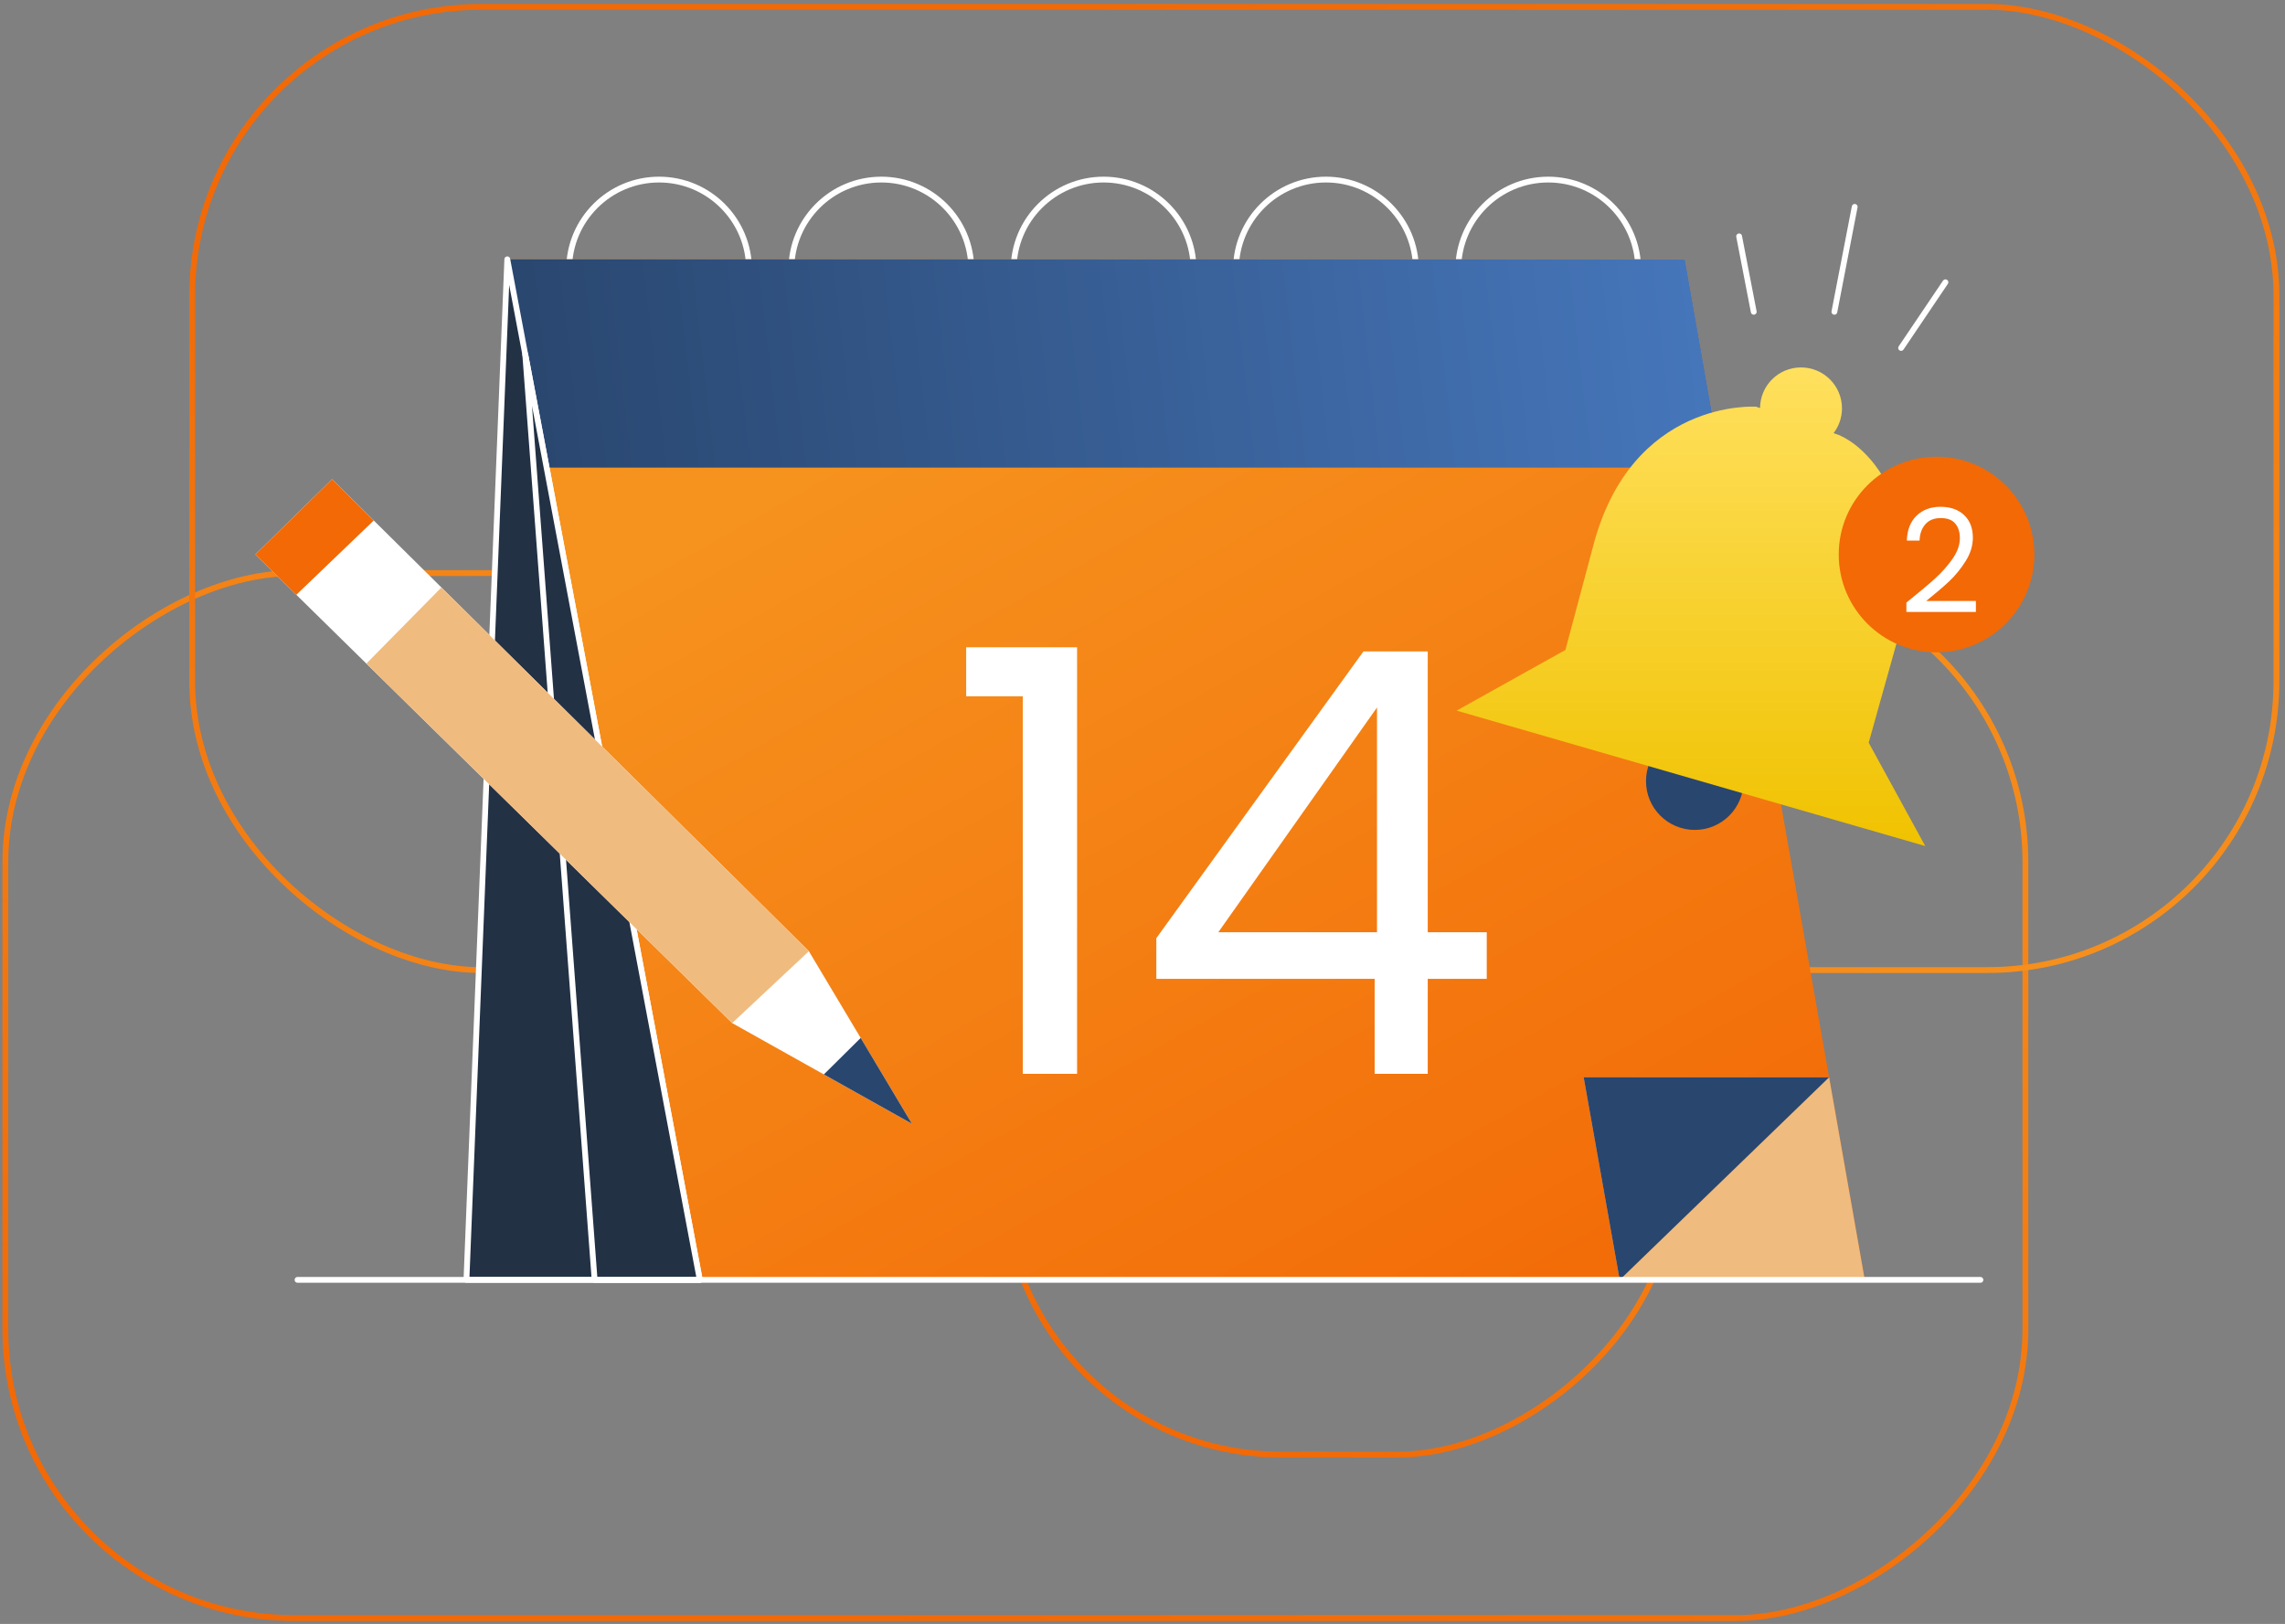
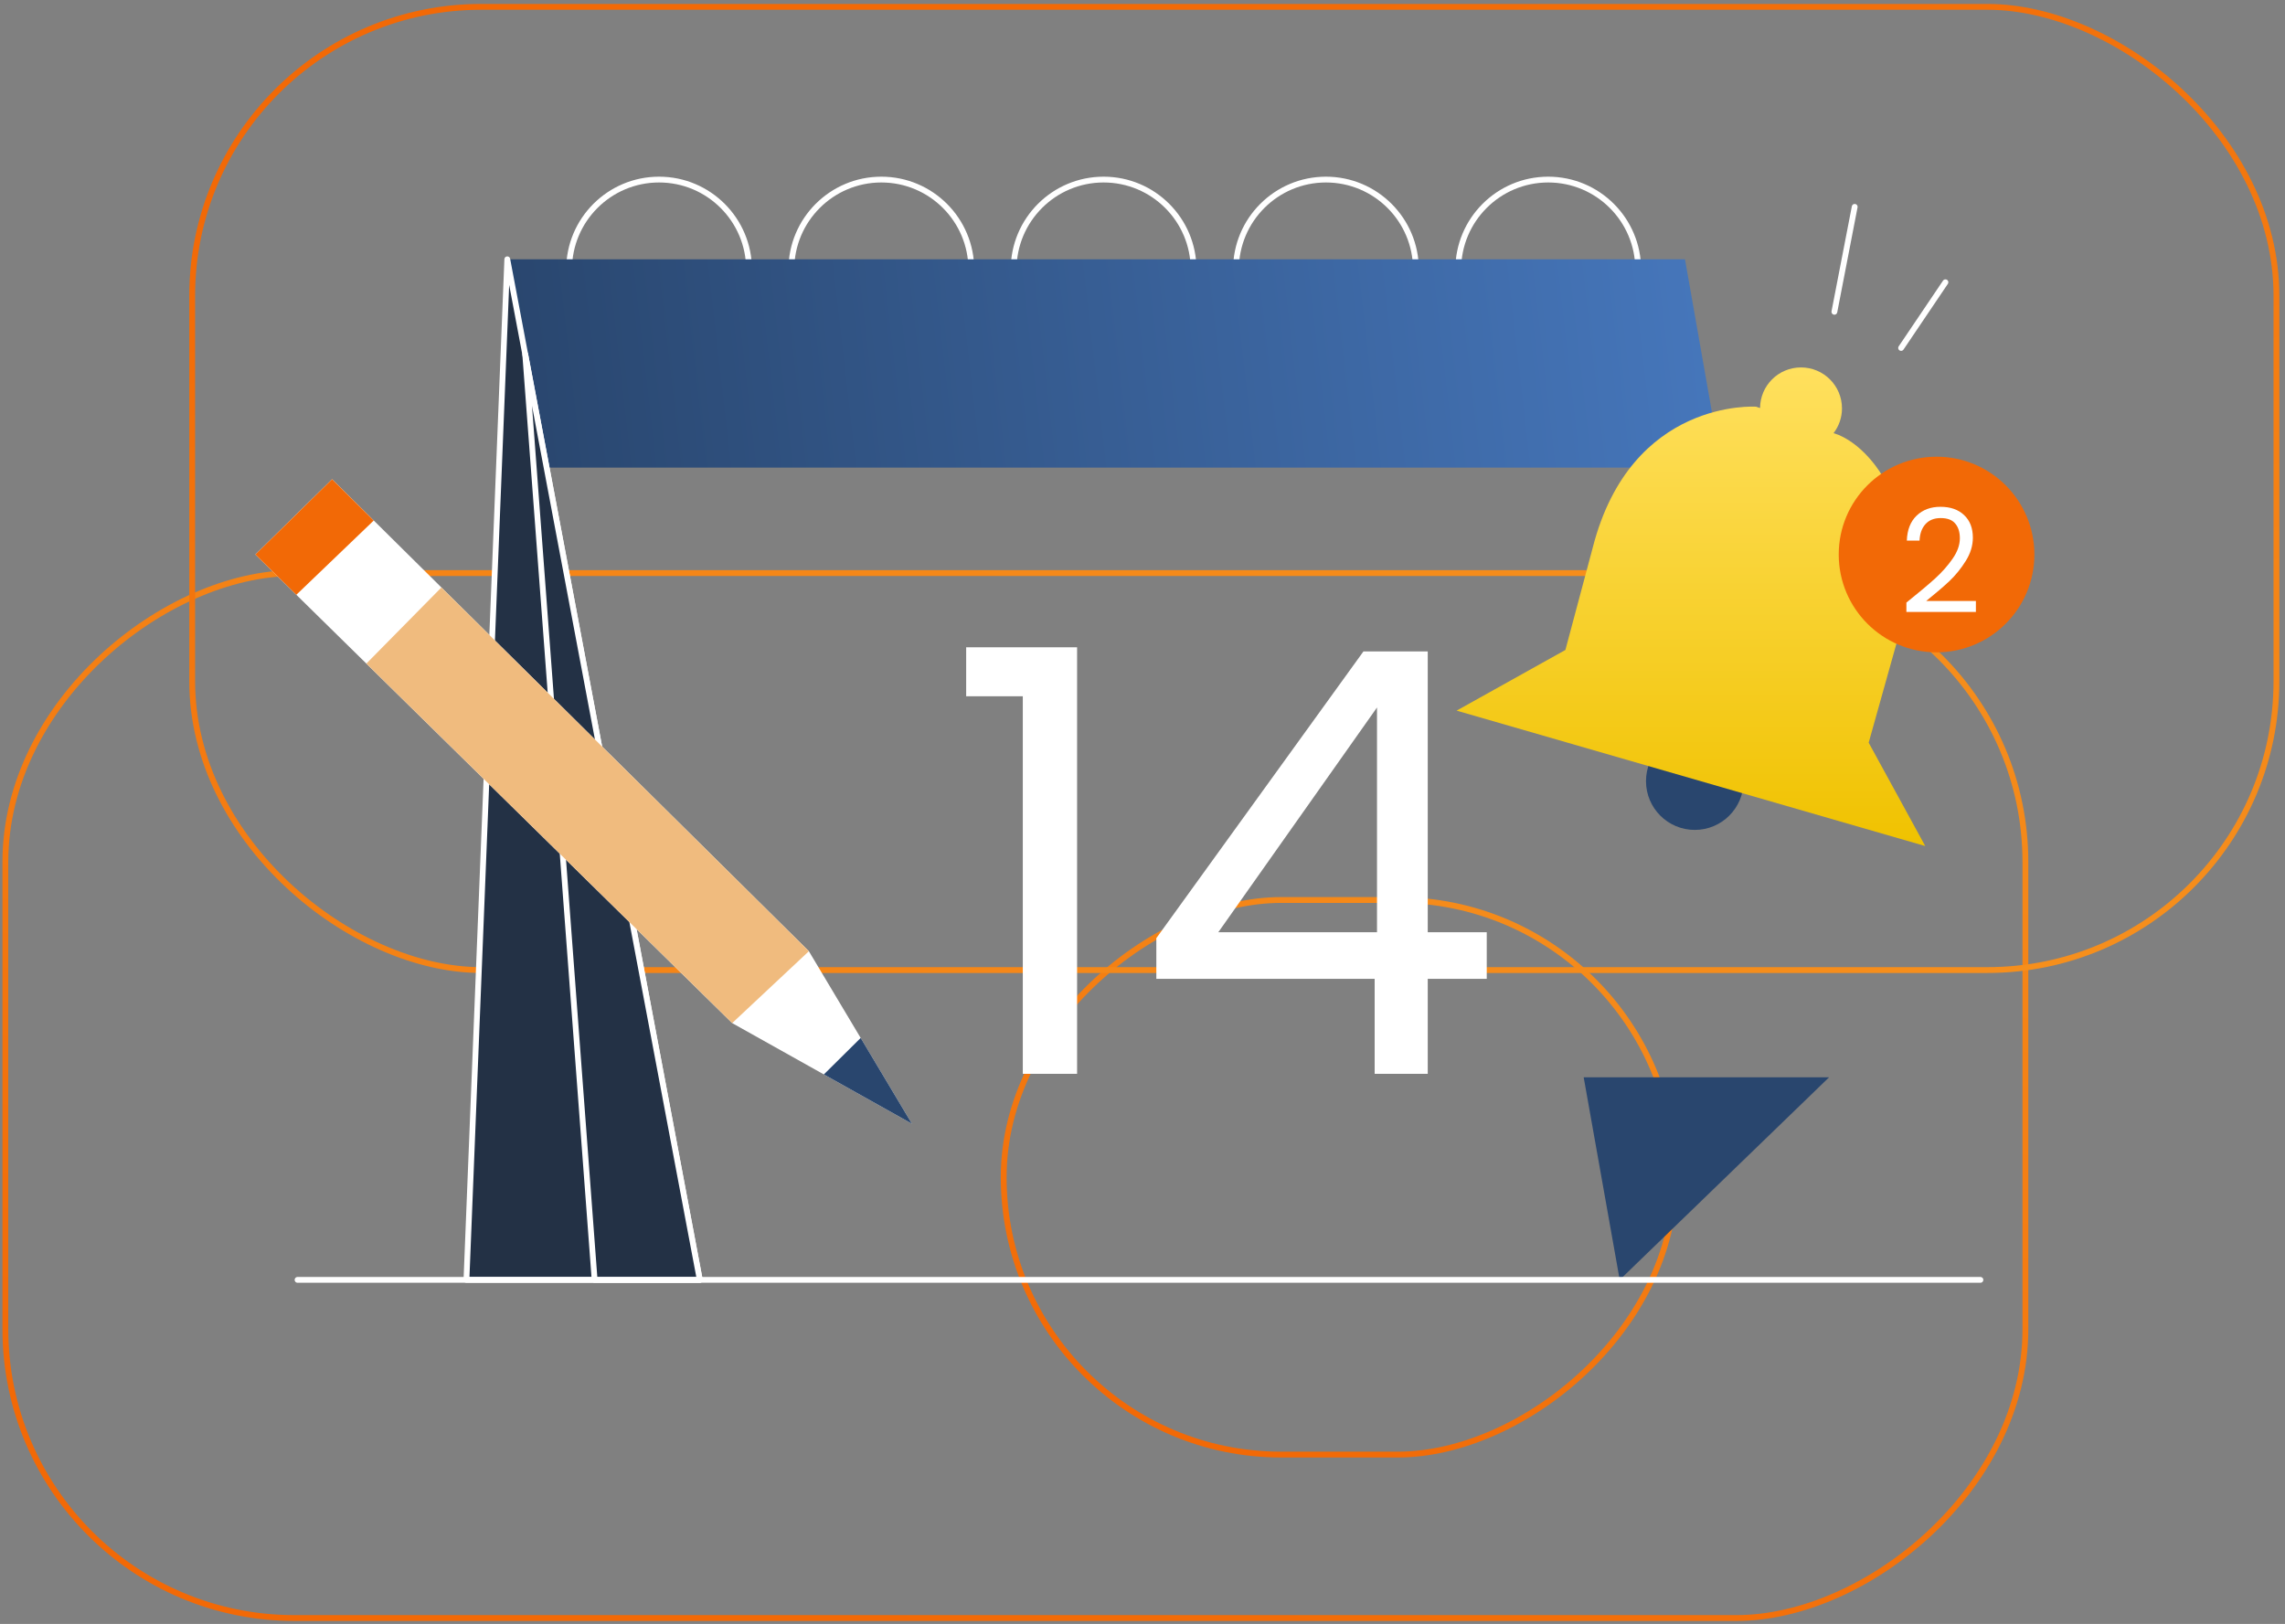
<svg xmlns="http://www.w3.org/2000/svg" width="204" height="145" viewBox="0 0 204 145" fill="none">
  <rect x="0" y="0" width="204" height="145" fill="#808080" stroke="none" />
  <rect x="0.478" y="144.47" width="93.3" height="180.345" rx="25.801" transform="rotate(-90 0.478 144.47)" stroke="url(#paint0_linear_3099_2587)" stroke-width="0.521" />
  <rect x="89.608" y="129.876" width="49.517" height="59.941" rx="24.758" transform="rotate(-90 89.608 129.876)" stroke="url(#paint1_linear_3099_2587)" stroke-width="0.521" />
  <rect x="0.261" y="0.261" width="86.002" height="186.078" rx="25.801" transform="matrix(4.37114e-08 1 1 -4.37114e-08 16.897 0.351)" stroke="url(#paint2_linear_3099_2587)" stroke-width="0.521" />
  <path d="M138.222 32.102C142.659 32.102 146.256 28.506 146.256 24.068C146.256 19.631 142.659 16.034 138.222 16.034C133.785 16.034 130.188 19.631 130.188 24.068C130.188 28.506 133.785 32.102 138.222 32.102Z" stroke="white" stroke-width="0.518" stroke-linecap="round" stroke-linejoin="round" />
  <path d="M118.378 32.102C122.815 32.102 126.412 28.506 126.412 24.068C126.412 19.631 122.815 16.034 118.378 16.034C113.941 16.034 110.344 19.631 110.344 24.068C110.344 28.506 113.941 32.102 118.378 32.102Z" stroke="white" stroke-width="0.518" stroke-linecap="round" stroke-linejoin="round" />
  <path d="M98.528 32.102C102.965 32.102 106.562 28.506 106.562 24.068C106.562 19.631 102.965 16.034 98.528 16.034C94.091 16.034 90.494 19.631 90.494 24.068C90.494 28.506 94.091 32.102 98.528 32.102Z" stroke="white" stroke-width="0.518" stroke-linecap="round" stroke-linejoin="round" />
  <path d="M78.684 32.102C83.121 32.102 86.718 28.506 86.718 24.068C86.718 19.631 83.121 16.034 78.684 16.034C74.247 16.034 70.65 19.631 70.65 24.068C70.65 28.506 74.247 32.102 78.684 32.102Z" stroke="white" stroke-width="0.518" stroke-linecap="round" stroke-linejoin="round" />
  <path d="M58.84 32.102C63.277 32.102 66.874 28.506 66.874 24.068C66.874 19.631 63.277 16.034 58.84 16.034C54.403 16.034 50.806 19.631 50.806 24.068C50.806 28.506 54.403 32.102 58.84 32.102Z" stroke="white" stroke-width="0.518" stroke-linecap="round" stroke-linejoin="round" />
-   <path d="M45.29 23.152H150.432L166.484 114.276H145.459H62.477L45.29 23.152Z" fill="url(#paint3_linear_3099_2587)" />
  <path d="M45.29 23.152H150.432L153.71 41.753H48.797L45.29 23.152Z" fill="url(#paint4_linear_3099_2587)" />
-   <path d="M141.388 96.188H163.299L166.484 114.276H144.604L141.388 96.188Z" fill="#F0BB7E" />
  <path d="M141.388 96.188L144.604 114.276L163.299 96.188H141.388Z" fill="#29466E" />
  <path d="M45.29 23.152L41.643 114.276H62.477L45.29 23.152Z" fill="#233145" stroke="white" stroke-width="0.518" stroke-linecap="round" stroke-linejoin="round" />
-   <path d="M46.891 31.631L53.086 114.276H62.477L46.891 31.631Z" fill="#233145" stroke="white" stroke-width="0.518" stroke-linecap="round" stroke-linejoin="round" />
+   <path d="M46.891 31.631L53.086 114.276H62.477L46.891 31.631" fill="#233145" stroke="white" stroke-width="0.518" stroke-linecap="round" stroke-linejoin="round" />
  <path d="M151.307 74.101C153.713 74.101 155.663 72.151 155.663 69.745C155.663 67.339 153.713 65.388 151.307 65.388C148.901 65.388 146.951 67.339 146.951 69.745C146.951 72.151 148.901 74.101 151.307 74.101Z" fill="#29466E" />
  <path d="M22.799 49.512L29.647 42.789L72.215 84.932L81.415 100.337L65.368 91.35L22.799 49.512Z" fill="white" />
  <path d="M22.799 49.512L26.456 53.107L33.366 46.477L29.647 42.789L22.799 49.512Z" fill="#F26906" />
  <path d="M32.708 59.25L39.406 52.454L72.215 84.932L65.367 91.35L32.708 59.25Z" fill="#F0BB7E" />
  <path d="M73.552 95.934L76.841 92.676L81.415 100.337L73.552 95.934Z" fill="#29466E" />
  <path d="M166.831 66.315L169.877 55.443L168.048 42.483C168.048 42.483 166.583 39.872 164.148 38.831L163.697 38.675C164.169 38.059 164.448 37.292 164.448 36.464C164.448 34.444 162.812 32.807 160.791 32.807C158.771 32.807 157.15 34.428 157.134 36.433L156.782 36.313C156.782 36.313 145.625 35.536 142.201 48.88L139.756 58.033L130.044 63.451L171.882 75.541L166.836 66.321L166.831 66.315Z" fill="url(#paint5_linear_3099_2587)" />
  <path d="M172.892 58.245C177.715 58.245 181.625 54.335 181.625 49.512C181.625 44.688 177.715 40.778 172.892 40.778C168.068 40.778 164.158 44.688 164.158 49.512C164.158 54.335 168.068 58.245 172.892 58.245Z" fill="#F26906" />
-   <path d="M155.265 21.105L156.57 27.839" stroke="white" stroke-width="0.518" stroke-linecap="round" stroke-linejoin="round" />
  <path d="M173.684 25.203L169.727 31.067" stroke="white" stroke-width="0.518" stroke-linecap="round" stroke-linejoin="round" />
  <path d="M165.583 18.469L163.77 27.839" stroke="white" stroke-width="0.518" stroke-linecap="round" stroke-linejoin="round" />
  <path d="M176.808 114.276H26.565" stroke="white" stroke-width="0.518" stroke-linecap="round" stroke-linejoin="round" />
  <path d="M86.257 62.168V57.796H96.16V95.881H91.314V62.168H86.257ZM103.235 87.4V83.766L121.725 58.165H127.466V83.239H132.734V87.4H127.466V95.881H122.726V87.4H103.235ZM122.936 63.169L108.766 83.239H122.936V63.169Z" fill="white" />
  <path d="M170.199 53.804C171.291 52.926 172.147 52.208 172.766 51.649C173.385 51.082 173.906 50.492 174.327 49.882C174.757 49.263 174.972 48.656 174.972 48.063C174.972 47.504 174.835 47.065 174.559 46.747C174.293 46.42 173.858 46.257 173.256 46.257C172.672 46.257 172.216 46.442 171.889 46.812C171.571 47.173 171.399 47.659 171.373 48.269H170.238C170.272 47.306 170.565 46.562 171.115 46.038C171.665 45.513 172.375 45.251 173.243 45.251C174.129 45.251 174.83 45.496 175.346 45.986C175.871 46.476 176.133 47.151 176.133 48.011C176.133 48.725 175.918 49.422 175.488 50.101C175.067 50.772 174.585 51.365 174.043 51.882C173.501 52.389 172.809 52.982 171.966 53.662H176.404V54.642H170.199V53.804Z" fill="white" />
  <defs>
    <linearGradient id="paint0_linear_3099_2587" x1="85.323" y1="375.119" x2="-32.259" y2="344.209" gradientUnits="userSpaceOnUse">
      <stop stop-color="#F6921E" />
      <stop offset="1" stop-color="#F26906" />
    </linearGradient>
    <linearGradient id="paint1_linear_3099_2587" x1="134.737" y1="207.154" x2="77.722" y2="183.241" gradientUnits="userSpaceOnUse">
      <stop stop-color="#F6921E" />
      <stop offset="1" stop-color="#F26906" />
    </linearGradient>
    <linearGradient id="paint2_linear_3099_2587" x1="78.486" y1="237.692" x2="-31.378" y2="211.875" gradientUnits="userSpaceOnUse">
      <stop stop-color="#F6921E" />
      <stop offset="1" stop-color="#F26906" />
    </linearGradient>
    <linearGradient id="paint3_linear_3099_2587" x1="105.887" y1="23.152" x2="157.313" y2="114.49" gradientUnits="userSpaceOnUse">
      <stop stop-color="#F6921E" />
      <stop offset="1" stop-color="#F26906" />
    </linearGradient>
    <linearGradient id="paint4_linear_3099_2587" x1="45.29" y1="32.452" x2="186.159" y2="16.348" gradientUnits="userSpaceOnUse">
      <stop stop-color="#29466E" />
      <stop offset="1" stop-color="#4F86D4" />
    </linearGradient>
    <linearGradient id="paint5_linear_3099_2587" x1="150.963" y1="32.807" x2="150.963" y2="75.541" gradientUnits="userSpaceOnUse">
      <stop stop-color="#FFE05E" />
      <stop offset="1" stop-color="#F0C200" />
    </linearGradient>
  </defs>
</svg>